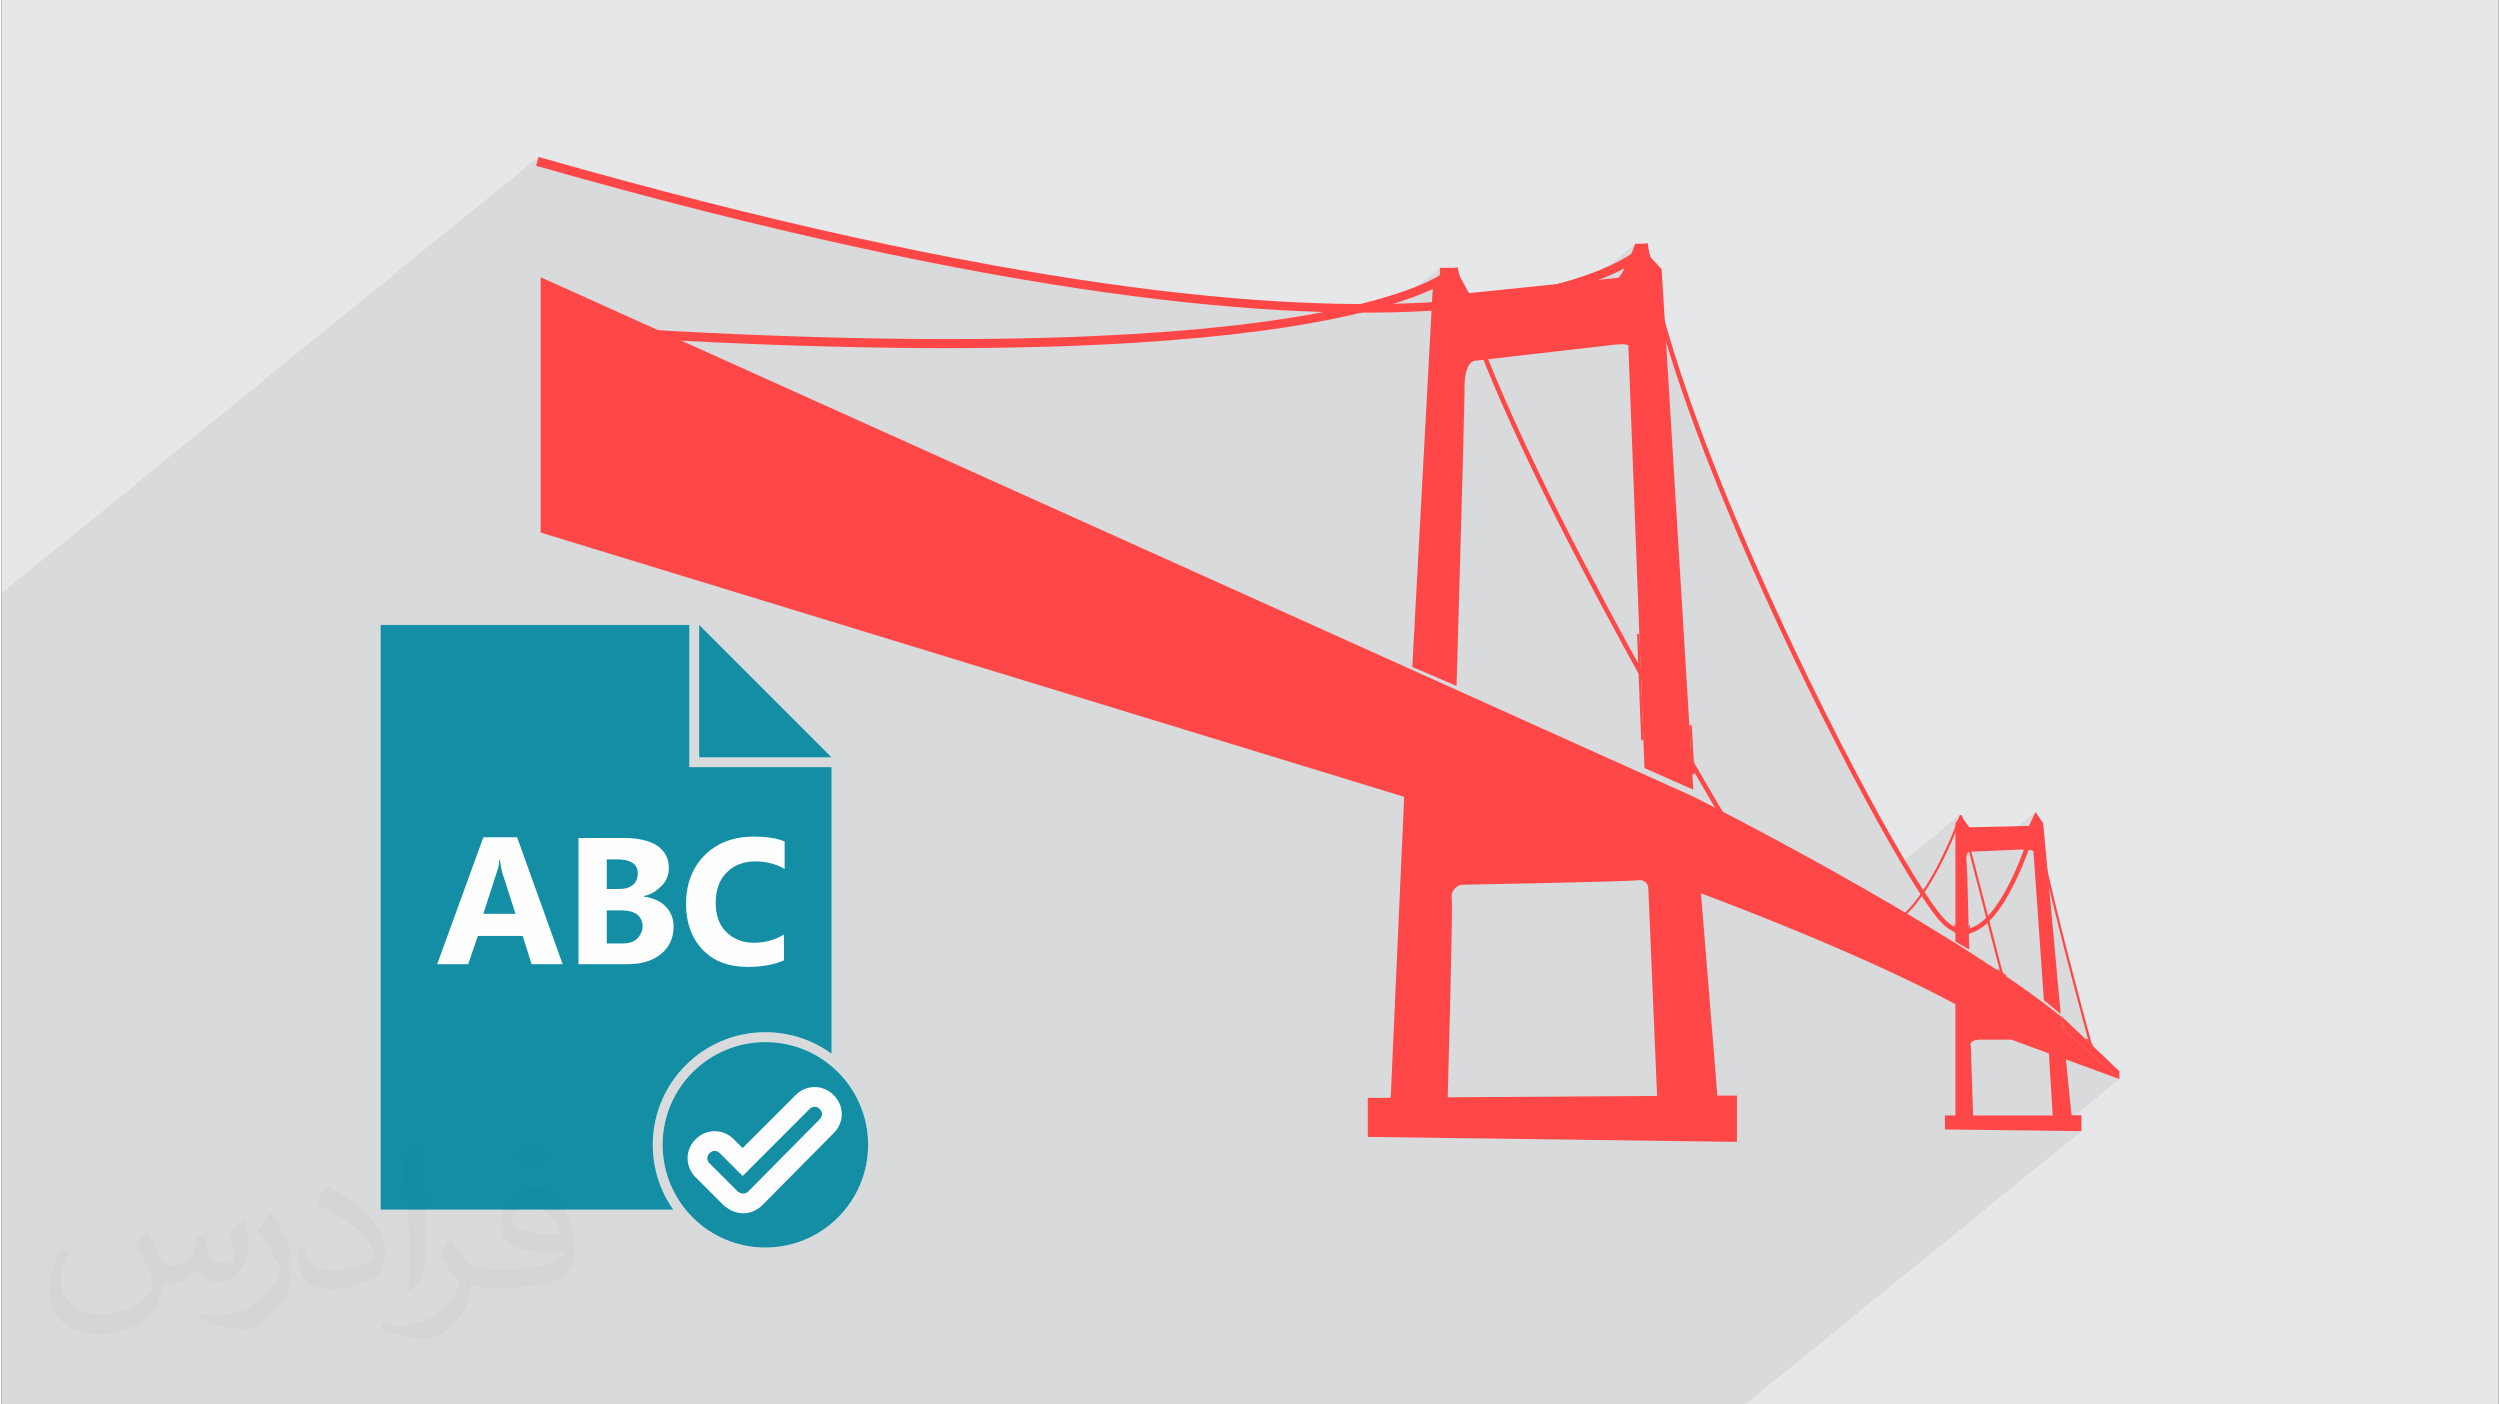
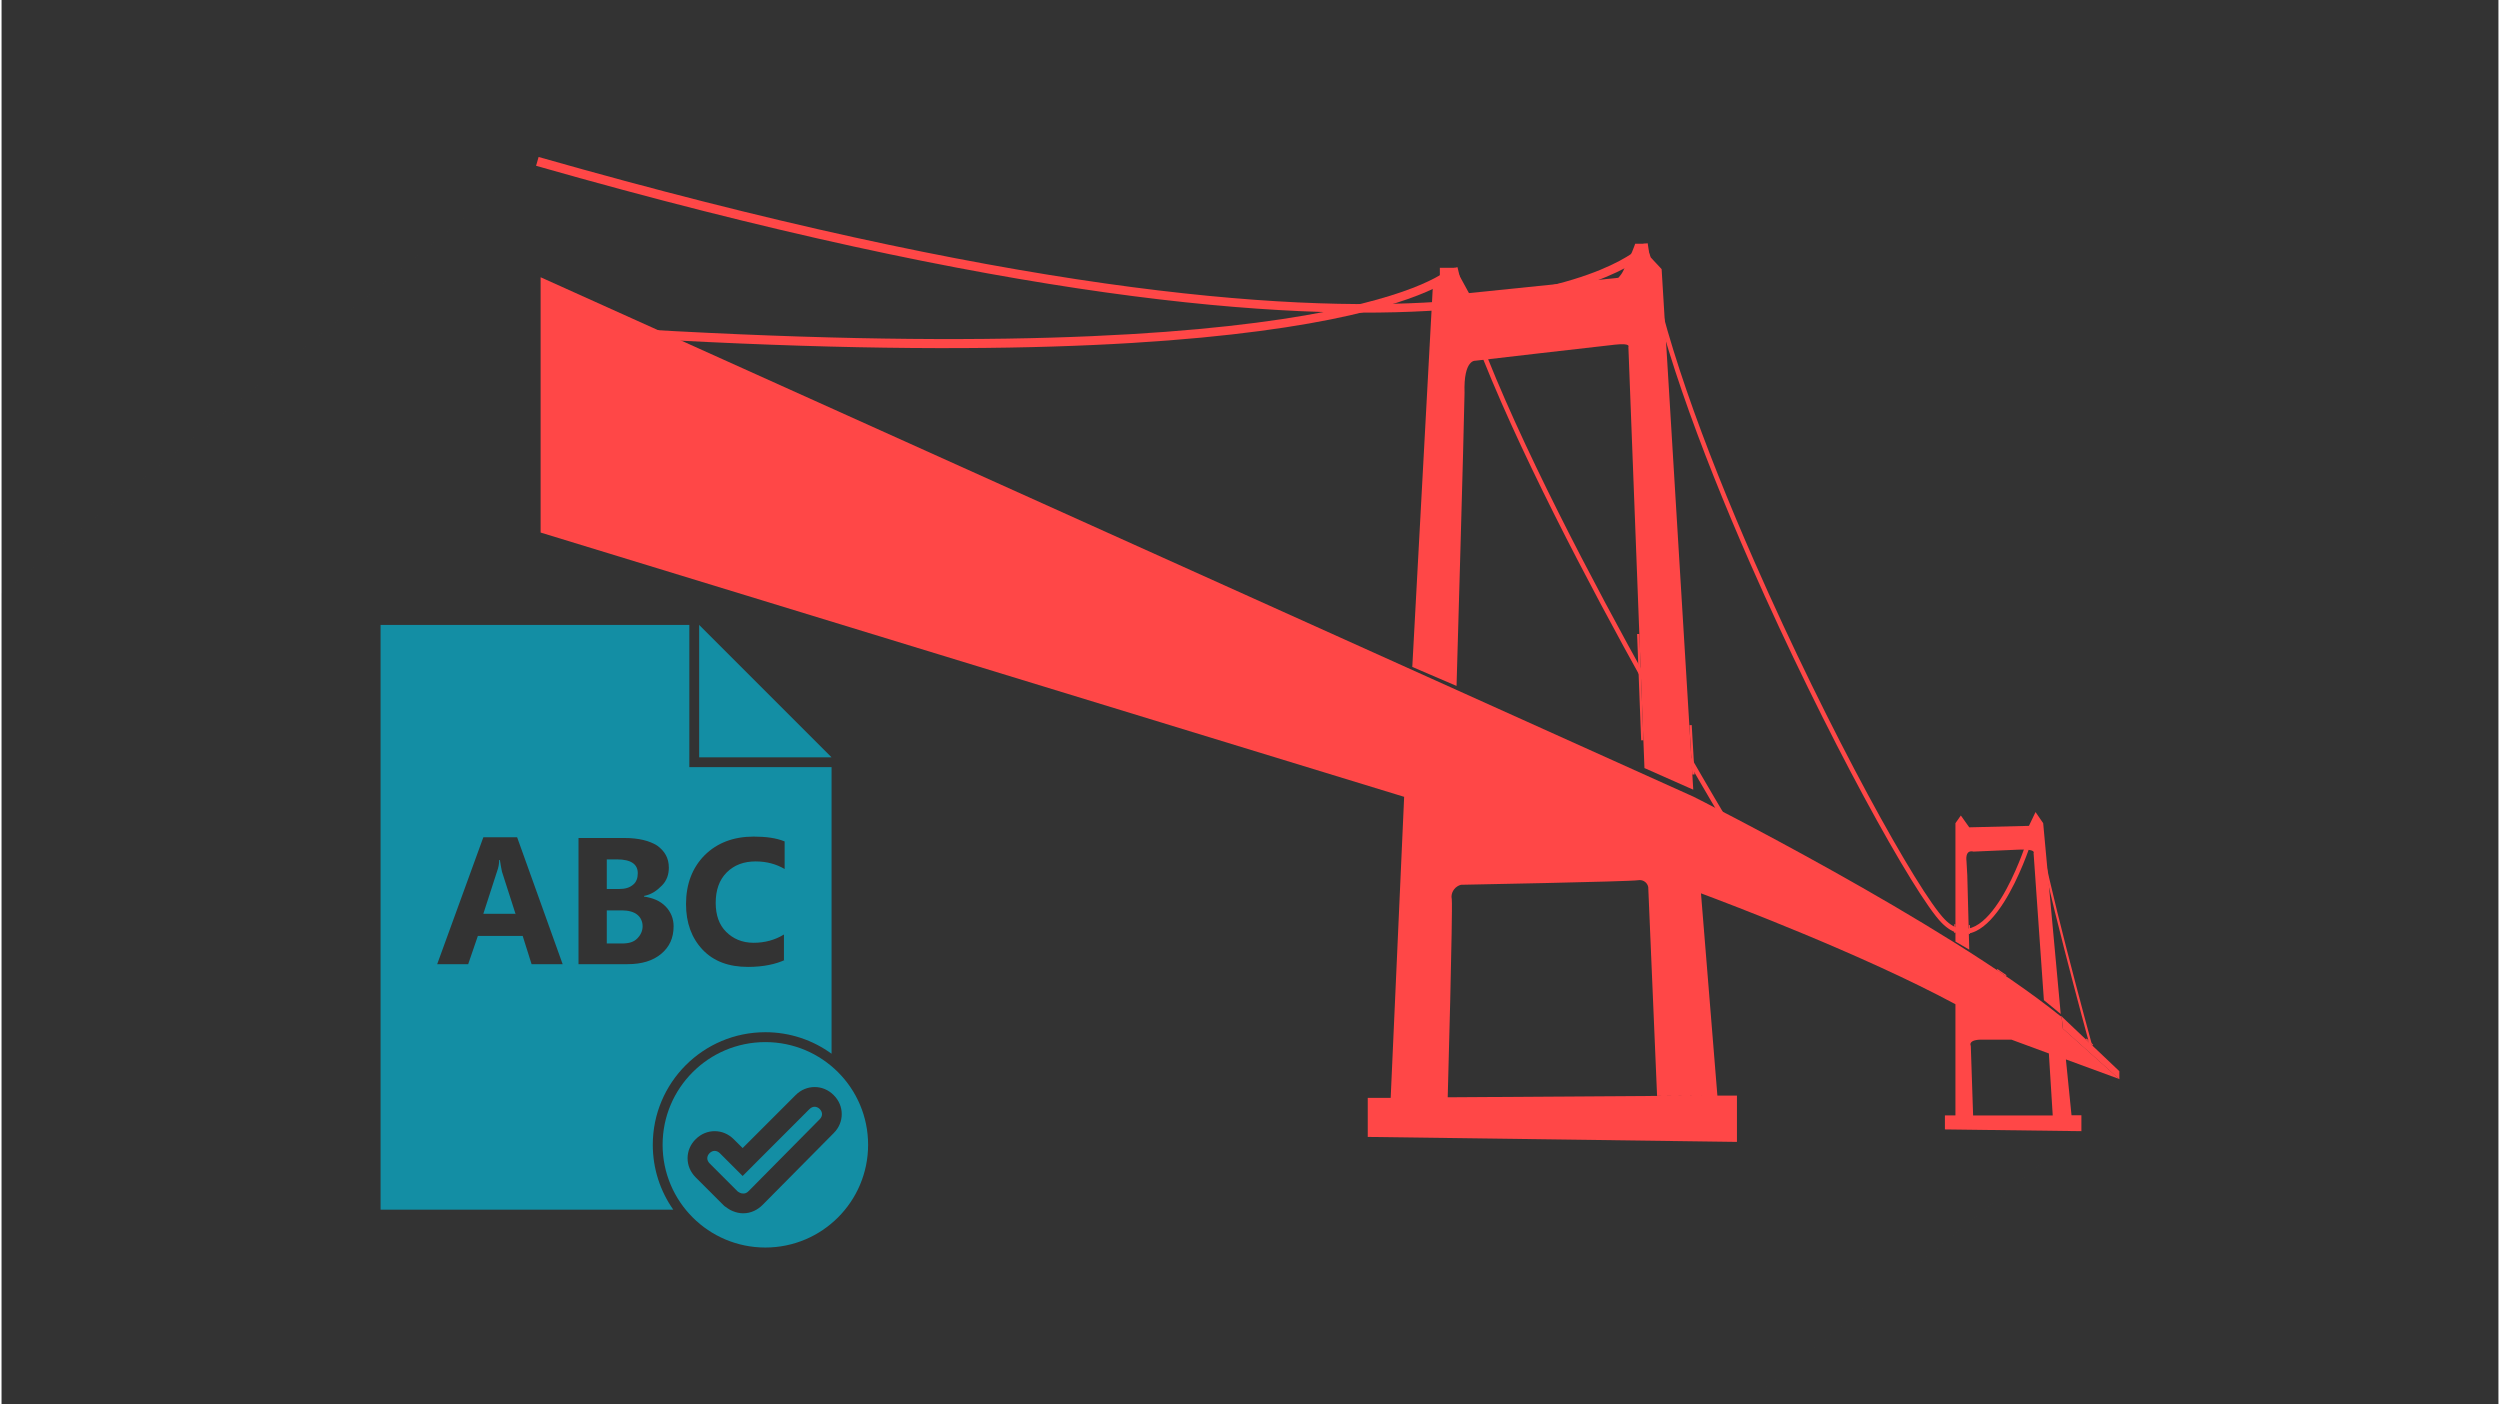
<svg xmlns="http://www.w3.org/2000/svg" xml:space="preserve" width="356px" height="200px" version="1.0" shape-rendering="geometricPrecision" text-rendering="geometricPrecision" image-rendering="optimizeQuality" fill-rule="evenodd" clip-rule="evenodd" viewBox="0 0 35600 20025">
  <rect x="0" y="0" width="35600" height="20025" fill="#333333" stroke="none" />
  <g id="Layer_x0020_1">
    <g id="_1781530896592">
      <g>
-         <path fill="#E6E7E8" d="M0 0l35600 0 0 20025 -35600 0 0 -20025z" />
+         <path fill="#E6E7E8" d="M0 0z" />
        <path fill="#373435" fill-opacity="0.078" d="M0 8459l7657 -6221 -36 126 1224 339 1161 304 1100 270 1040 237 983 206 926 177 871 150 819 123 767 99 716 76 668 56 622 36 575 18 297 1 74 -18 219 -59 194 -57 18 -7 612 -497 0 120 128 -104 -4 4 -16 13 -108 88 0 37 187 -152 59 230 74 247 31 92 115 -11 372 -46 336 -54 301 -60 268 -65 237 -68 84 -28 721 -586 -4 10 -9 26 -14 37 -17 43 -11 23 169 -137 17 113 8 48 7 -5 -7 5 12 68 22 119 25 121 28 124 29 127 32 129 35 132 36 133 39 136 40 138 43 140 44 142 47 143 48 145 49 147 52 147 53 150 54 150 56 151 57 152 59 154 60 153 61 155 62 155 63 155 64 156 65 156 66 156 67 156 68 157 68 155 100 227 101 225 102 224 103 223 104 220 103 218 104 216 103 212 103 209 103 206 101 202 101 197 100 193 98 187 96 183 95 177 93 171 91 164 88 158 86 151 82 144 80 137 11 18 837 -680 -6 17 -3 7 24 -19 -35 50 -3 8 -15 39 51 -41 120 463 4 -3 20 -6 19 1 13 2 5 2 202 -9 684 -555 -94 197 -432 351 261 -11 303 -246 12 104 26 148 38 184 47 214 56 237 61 253 66 262 67 264 67 259 64 247 60 228 54 203 46 170 35 131 23 84 1 3 23 23 16 -5 -11 9 21 21 -79 64 459 411 5 2 -2 1 2 2 -905 735 364 5 -4797 3897 -24857 0 0 -11566z" />
        <g>
          <path fill="#FF4747" fill-rule="nonzero" d="M29800 14878c-2,-7 -708,-2589 -729,-3011l-33 2c22,425 728,3010 730,3018l32 -9z" />
          <path fill="#FF4747" fill-rule="nonzero" d="M28860 12038c-2,4 -547,1689 -1153,1072 -380,-387 -1652,-2683 -2712,-5096 -728,-1656 -1355,-3365 -1525,-4546l-64 9c170,1188 799,2903 1529,4563 1063,2419 2342,4725 2725,5116 682,694 1260,-1093 1262,-1098l-62 -20z" />
          <path fill="#FF4747" fill-rule="nonzero" d="M23379 3510c-8,7 -2407,2527 -15722,-1272l-36 126c13389,3819 15841,1247 15849,1240l-91 -94z" />
          <path fill="#FF4747" fill-rule="nonzero" d="M24555 11598c-9,-16 -3252,-5435 -3797,-7789l-64 15c547,2364 3796,7792 3805,7807l56 -33z" />
          <path fill="#FF4747" fill-rule="nonzero" d="M20635 3834c-4,4 -1486,1488 -11965,834l-8 131c10535,657 12057,-865 12062,-870l-89 -95z" />
-           <path fill="#FF4747" fill-rule="nonzero" d="M28541 13901l-590 -2277 -31 -2c-2,4 -500,1421 -1070,1571l8 32c523,-138 980,-1289 1075,-1542l576 2226 32 -8z" />
          <path fill="#FF4747" fill-rule="nonzero" d="M23410 10554l-58 -1515 -33 1 58 1516 33 -2z" />
          <path fill="#FF4747" fill-rule="nonzero" d="M24139 11042l-41 -704 -33 2 41 703 33 -1z" />
          <path fill="#FF4747" fill-rule="nonzero" d="M27858 13303l0 -126 -16 0 0 126 16 0z" />
          <path fill="#FF4747" fill-rule="nonzero" d="M28065 13316l0 -126 -16 0 0 126 16 0z" />
          <path fill="#FF4747" fill-rule="nonzero" d="M28587 13905l-131 -89 -10 14 132 88 9 -13z" />
          <path fill="#FF4747" fill-rule="nonzero" d="M29822 14896l-93 -89 -12 11 93 90 12 -12z" />
          <path fill="#FF4747" d="M29389 14666l0 0 -4 -49 0 0 4 49 0 0z" />
          <path fill="#FF4747" d="M29373 14503l-1 -12 1 12 0 0z" />
          <path fill="#FF4747" d="M24130 11475l-5 -65 5 65z" />
          <path fill="#FF4747" d="M28972 12163c0,0 44,-60 -208,-49l-650 28c0,0 -120,-44 -98,142l11 196 28 1060 -197 -115 0 -1688 77 -110 120 169 851 -21 94 -197 109 159 250 2720 -240 -197 -147 -2097z" />
          <path fill="#FF4747" d="M23424 10951l-229 -6005c0,0 41,-57 -189,-32 -229,24 -1991,229 -1991,229 0,0 -172,-24 -156,459 -8,516 -114,4178 -114,4178l-631 -271 295 -5461 98 0 0 -230 218 0 197 361 2129 -218c62,-63 100,-145 110,-232 57,-29 131,-254 131,-254l147 0 76 197 154 165 451 7422 -80 -35 -616 -273z" />
          <path fill="#FF4747" d="M29448 14564l0 0 0 0 0 0z" />
          <path fill="#FF4747" d="M24041 11322l80 36c0,0 3577,1795 5236,3131l15 0 0 11 0 0 12 115 0 0 5 49 0 0 806 721 -762 -280 80 796 141 0 0 227 -1946 -25 0 -200 150 0 0 -1585 0 0c-1320,-710 -3244,-1438 -3628,-1581l234 2884 279 0 0 660 -5264 -71 0 -557 327 0 192 -4292 -12312 -3768 0 -3640 16355 7369zm4036 3591l33 991 1135 0c0,0 -40,-655 -55,-884l-534 -197 0 0c-151,0 -305,0 -399,0 -234,-6 -180,90 -180,90zm-3952 -3503l5 65 -5 -65zm171 4211l0 0 -692 4 -126 -2977c-11,-58 -62,-100 -121,-100 -8,0 -15,0 -23,2 -118,20 -2526,65 -2526,65 -79,21 -135,92 -135,173 0,11 2,22 4,33 15,172 -54,2697 -58,2824l3677 -24z" />
          <path fill="#FF4747" d="M29385 14617l-12 -114 -1 -12 76 73 0 0 747 709 0 115 -806 -722 -4 -49z" />
-           <path fill="#FEFEFE" d="M5404 8910l0 8337 4173 0c-184,-262 -292,-581 -292,-925 0,-886 718,-1605 1605,-1605 353,0 679,114 944,307l0 -4086 -2028 0 0 -2028 -4402 0zm6430 1888l-1888 -1888 0 1888 1888 0zm521 5524c0,-809 -656,-1464 -1465,-1464 -809,0 -1465,655 -1465,1464 0,809 656,1465 1465,1465 809,0 1465,-656 1465,-1465z" />
          <g>
            <path fill="#138EA4" d="M5404 8910l0 8337 4173 0c-184,-262 -292,-581 -292,-925 0,-886 718,-1605 1605,-1605 353,0 679,114 944,307l0 -4086 -2028 0 0 -2028 -4402 0zm5761 4778c-128,59 -305,98 -521,98 -275,0 -491,-79 -649,-246 -157,-167 -236,-383 -236,-649 0,-285 89,-520 266,-698 177,-176 413,-265 698,-265 177,0 324,20 442,69l0 393c-118,-69 -255,-108 -413,-108 -167,0 -304,49 -413,157 -108,108 -157,256 -157,433 0,177 49,314 148,413 98,98 226,157 393,157 157,0 305,-39 432,-118l0 364 10 0zm-2939 59l0 -1799 659 0c196,0 353,39 462,108 108,78 167,177 167,315 0,98 -30,186 -99,255 -68,69 -147,128 -255,148l0 9c128,20 226,59 305,138 78,79 117,177 117,285 0,167 -59,295 -176,393 -118,99 -276,148 -482,148l-698 0zm403 -1504l0 432 177 0c88,0 147,-19 196,-59 50,-39 69,-98 69,-167 0,-128 -98,-196 -295,-196l-147 0 0 -10zm0 737l0 472 216 0c99,0 167,-20 216,-69 50,-49 79,-108 79,-177 0,-69 -29,-128 -79,-167 -49,-39 -127,-59 -216,-59l-216 0zm-629 767l-443 0 -127 -403 -639 0 -138 403 -442 0 658 -1809 482 0 649 1809zm-669 -708l-196 -610c-10,-49 -20,-98 -30,-167l-10 0c0,50 -10,109 -29,158l-197 609 462 0 0 10z" />
            <path fill="#138EA4" d="M11834 10798l-1888 -1888 0 1888 1888 0z" />
            <path fill="#138EA4" d="M12355 16322c0,-809 -656,-1464 -1465,-1464 -809,0 -1465,655 -1465,1464 0,809 656,1465 1465,1465 809,0 1465,-656 1465,-1465zm-1780 977c-53,0 -103,-12 -149,-31 -42,-17 -80,-42 -115,-69l-12 -10 -403 -403c-77,-77 -115,-174 -115,-272 0,-98 38,-195 115,-271 77,-77 174,-115 271,-115 98,0 195,38 272,115l127 126 755 -755c77,-77 174,-115 272,-115 98,0 195,38 271,115 77,76 115,173 115,271 0,98 -38,195 -115,271l0 0 -1012 1022c-36,36 -77,66 -123,87 -48,22 -99,34 -154,34zm-42 -290c13,5 27,8 42,8 15,0 27,-2 38,-7 14,-6 27,-16 40,-29l1012 -1023 0 0c22,-22 33,-48 33,-73 0,-25 -11,-51 -33,-73 -21,-21 -47,-32 -72,-32 -25,0 -51,11 -73,32l-954 955 -326 -326c-22,-21 -48,-32 -73,-32 -25,0 -50,11 -72,32 -22,22 -33,48 -33,73 0,25 11,51 33,73l400 400c12,9 25,16 38,22z" />
          </g>
        </g>
      </g>
-       <path fill="#373435" fill-opacity="0.031" d="M2082 17547c68,103 112,202 155,312 32,64 49,183 199,183 44,0 107,-14 163,-45 63,-33 111,-83 136,-159l60 -202 146 -72 10 10c-20,76 -25,149 -25,206 0,169 146,233 262,233 68,0 129,-33 129,-95 0,-80 -34,-216 -78,-338 68,-68 136,-136 214,-191l12 6c34,144 53,286 53,381 0,93 -41,196 -75,264 -70,132 -194,237 -344,237 -114,0 -241,-57 -328,-163l-5 0c-82,102 -209,194 -412,194l-63 0c-10,134 -39,229 -83,314 -121,237 -480,404 -818,404 -470,0 -706,-272 -706,-633 0,-223 73,-431 185,-578l92 38c-70,134 -117,261 -117,385 0,338 275,499 592,499 294,0 658,-187 724,-404 -25,-237 -114,-349 -250,-565 41,-72 94,-144 160,-221l12 0zm5421 -1274c99,62 196,136 291,220 -53,75 -119,143 -201,203 -95,-77 -190,-143 -287,-213 66,-74 131,-146 197,-210zm51 926c-160,0 -291,105 -291,183 0,167 320,219 703,217 -48,-196 -216,-400 -412,-400zm-359 895c208,0 390,-6 529,-41 155,-40 286,-118 286,-172 0,-14 0,-31 -5,-45 -87,8 -187,8 -274,8 -282,0 -498,-64 -583,-222 -21,-44 -36,-93 -36,-149 0,-153 66,-303 182,-406 97,-85 204,-138 313,-138 197,0 354,158 464,408 60,136 101,293 101,491 0,132 -36,243 -118,326 -153,148 -435,204 -867,204l-196 0 0 0 -51 0c-107,0 -184,-19 -245,-66l-10 0c3,25 5,49 5,72 0,97 -32,221 -97,320 -192,286 -400,410 -580,410 -182,0 -405,-70 -606,-161l36 -70c65,27 155,45 279,45 325,0 752,-313 805,-618 -12,-25 -34,-58 -65,-93 -95,-113 -155,-208 -211,-307 48,-95 92,-171 133,-240l17 -2c139,283 265,446 546,446l44 0 0 0 204 0zm-1408 299c24,-130 26,-276 26,-413l0 -202c0,-377 -48,-926 -87,-1283 68,-74 163,-160 238,-218l22 6c51,450 63,971 63,1452 0,126 -5,249 -17,340 -7,114 -73,200 -214,332l-31 -14zm-1449 -596c7,177 94,317 398,317 189,0 349,-49 526,-134 32,-14 49,-33 49,-49 0,-111 -85,-258 -228,-392 -139,-126 -323,-237 -495,-311 -59,-25 -78,-52 -78,-77 0,-51 68,-158 124,-235l19 -2c197,103 417,256 580,427 148,157 240,316 240,489 0,128 -39,249 -102,361 -216,109 -446,192 -674,192 -277,0 -466,-130 -466,-436 0,-33 0,-84 12,-150l95 0zm-501 -503l172 278c63,103 122,215 122,392l0 227c0,183 -117,379 -306,573 -148,132 -279,188 -400,188 -180,0 -386,-56 -624,-159l27 -70c75,20 162,37 269,37 342,-2 692,-252 852,-557 19,-35 26,-68 26,-91 0,-35 -19,-74 -34,-109 -87,-165 -184,-315 -291,-454 56,-88 112,-173 173,-257l14 2z" />
    </g>
  </g>
</svg>